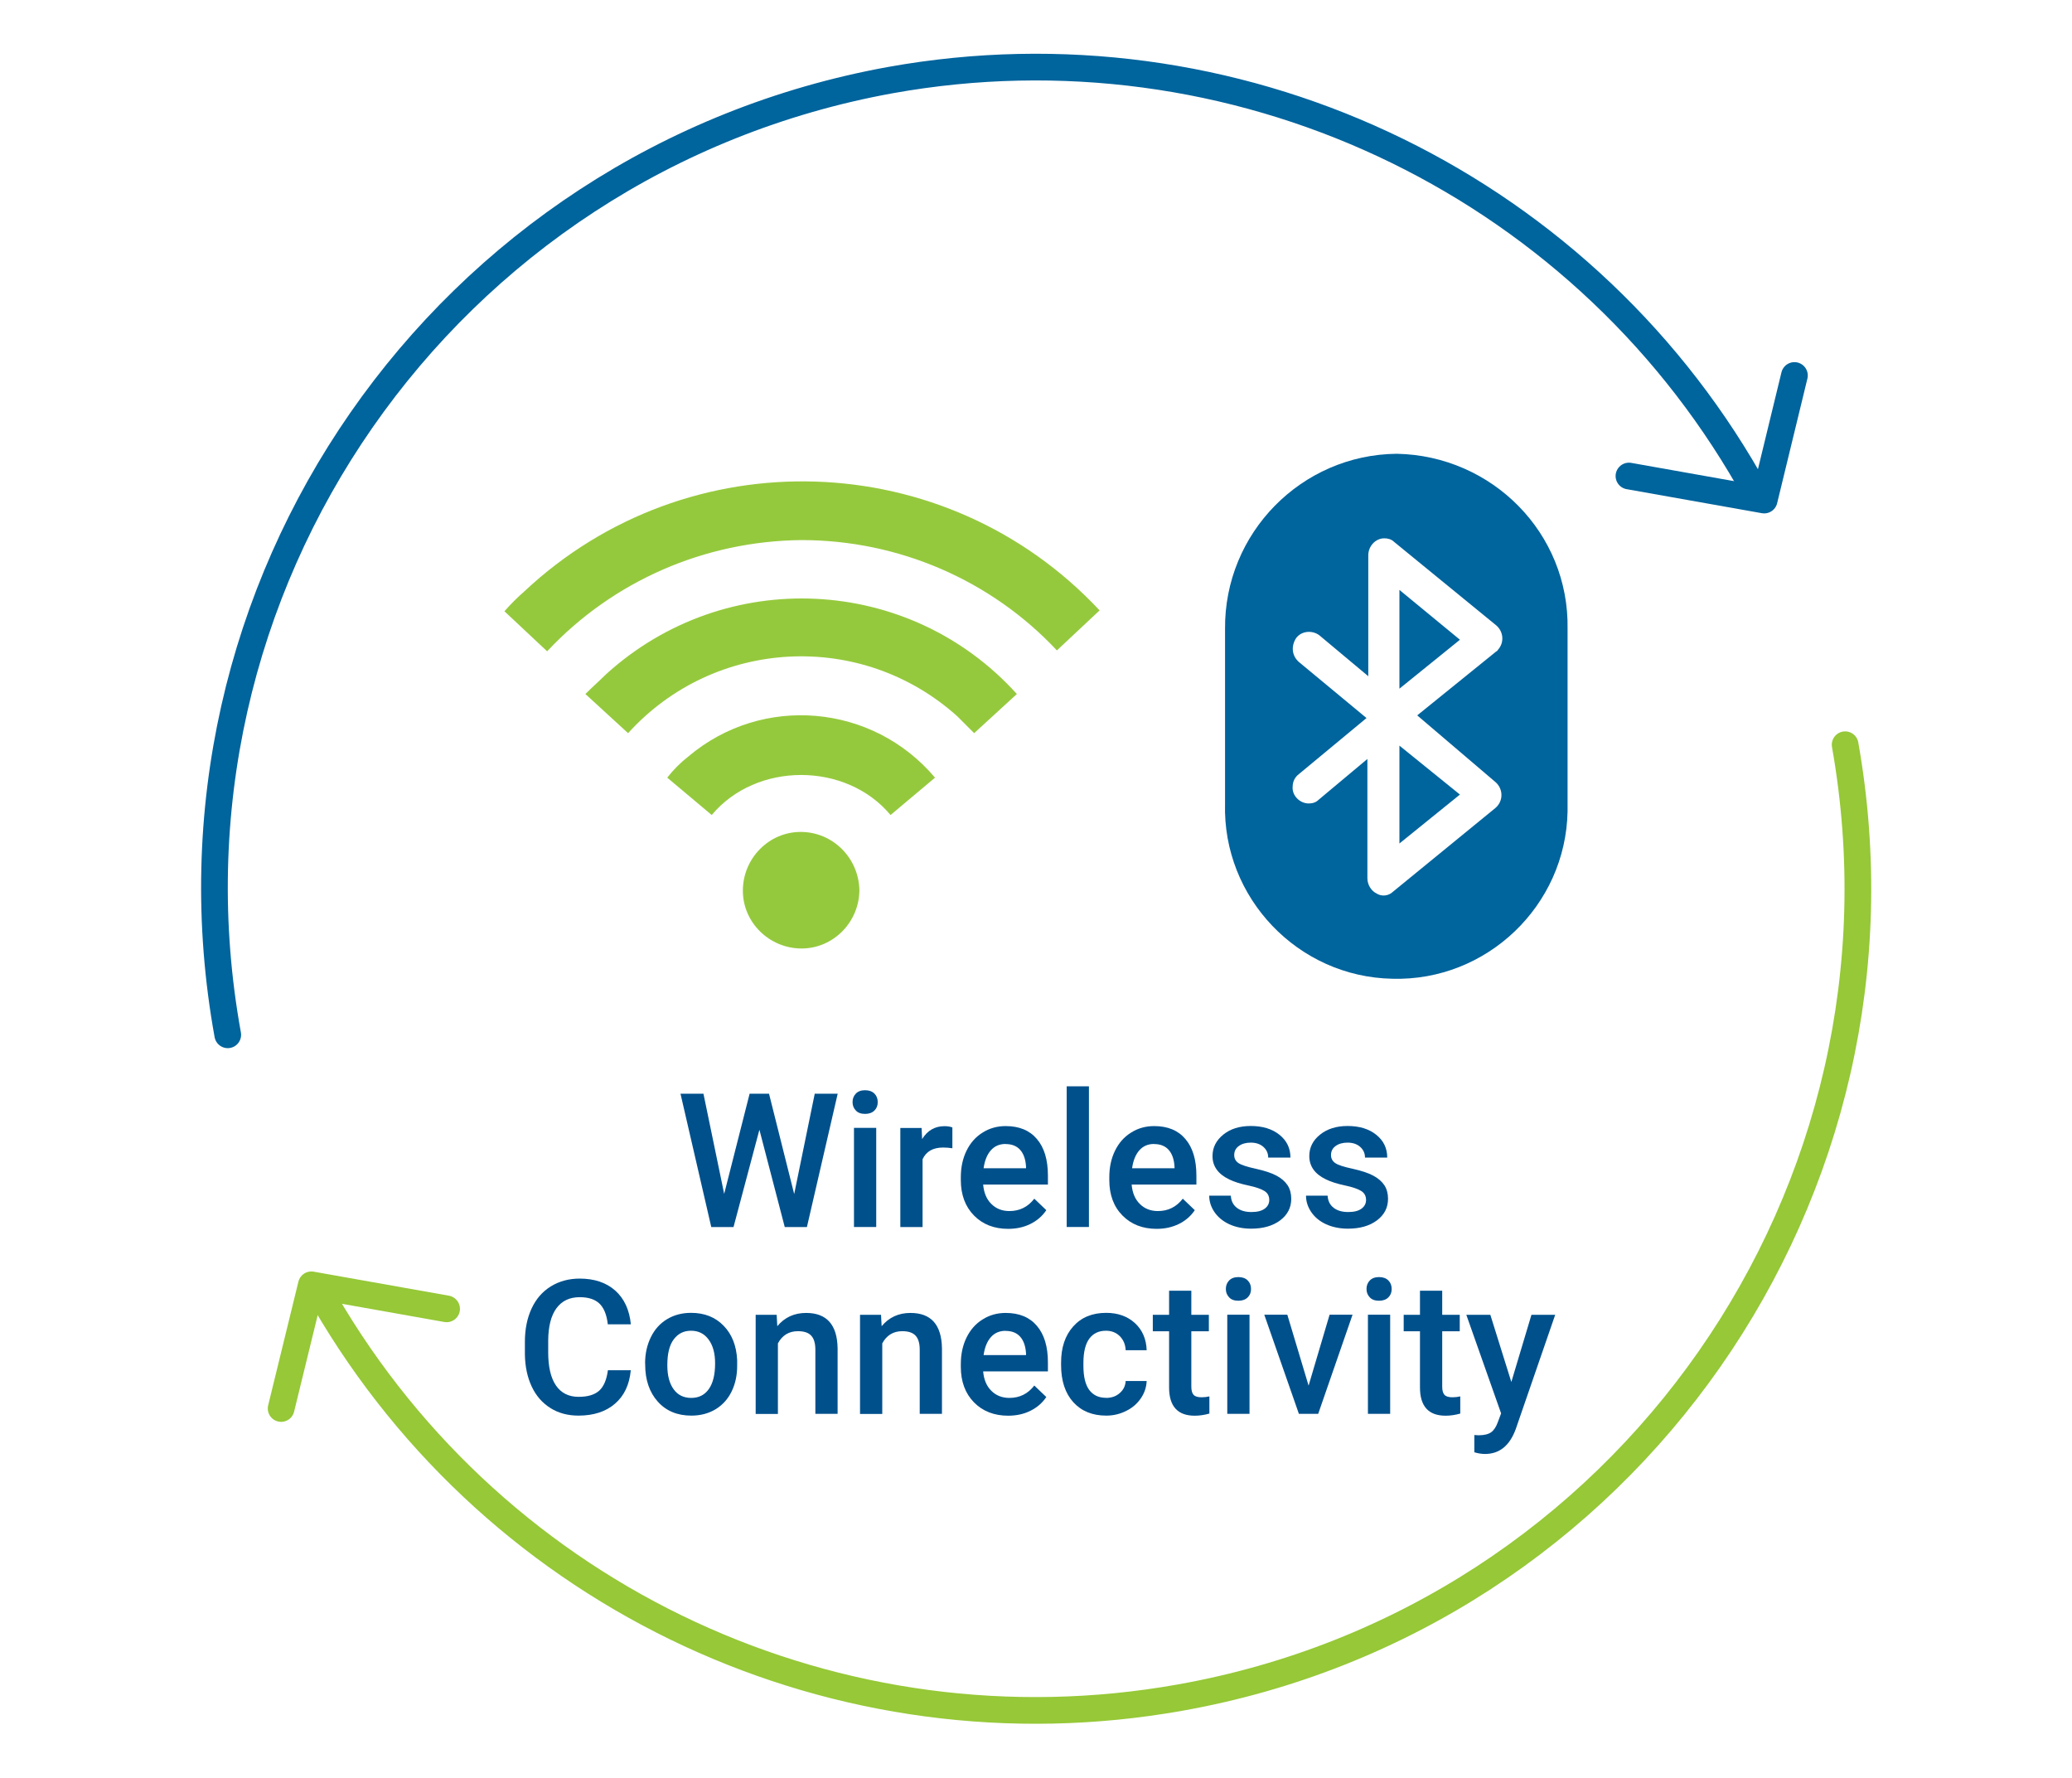
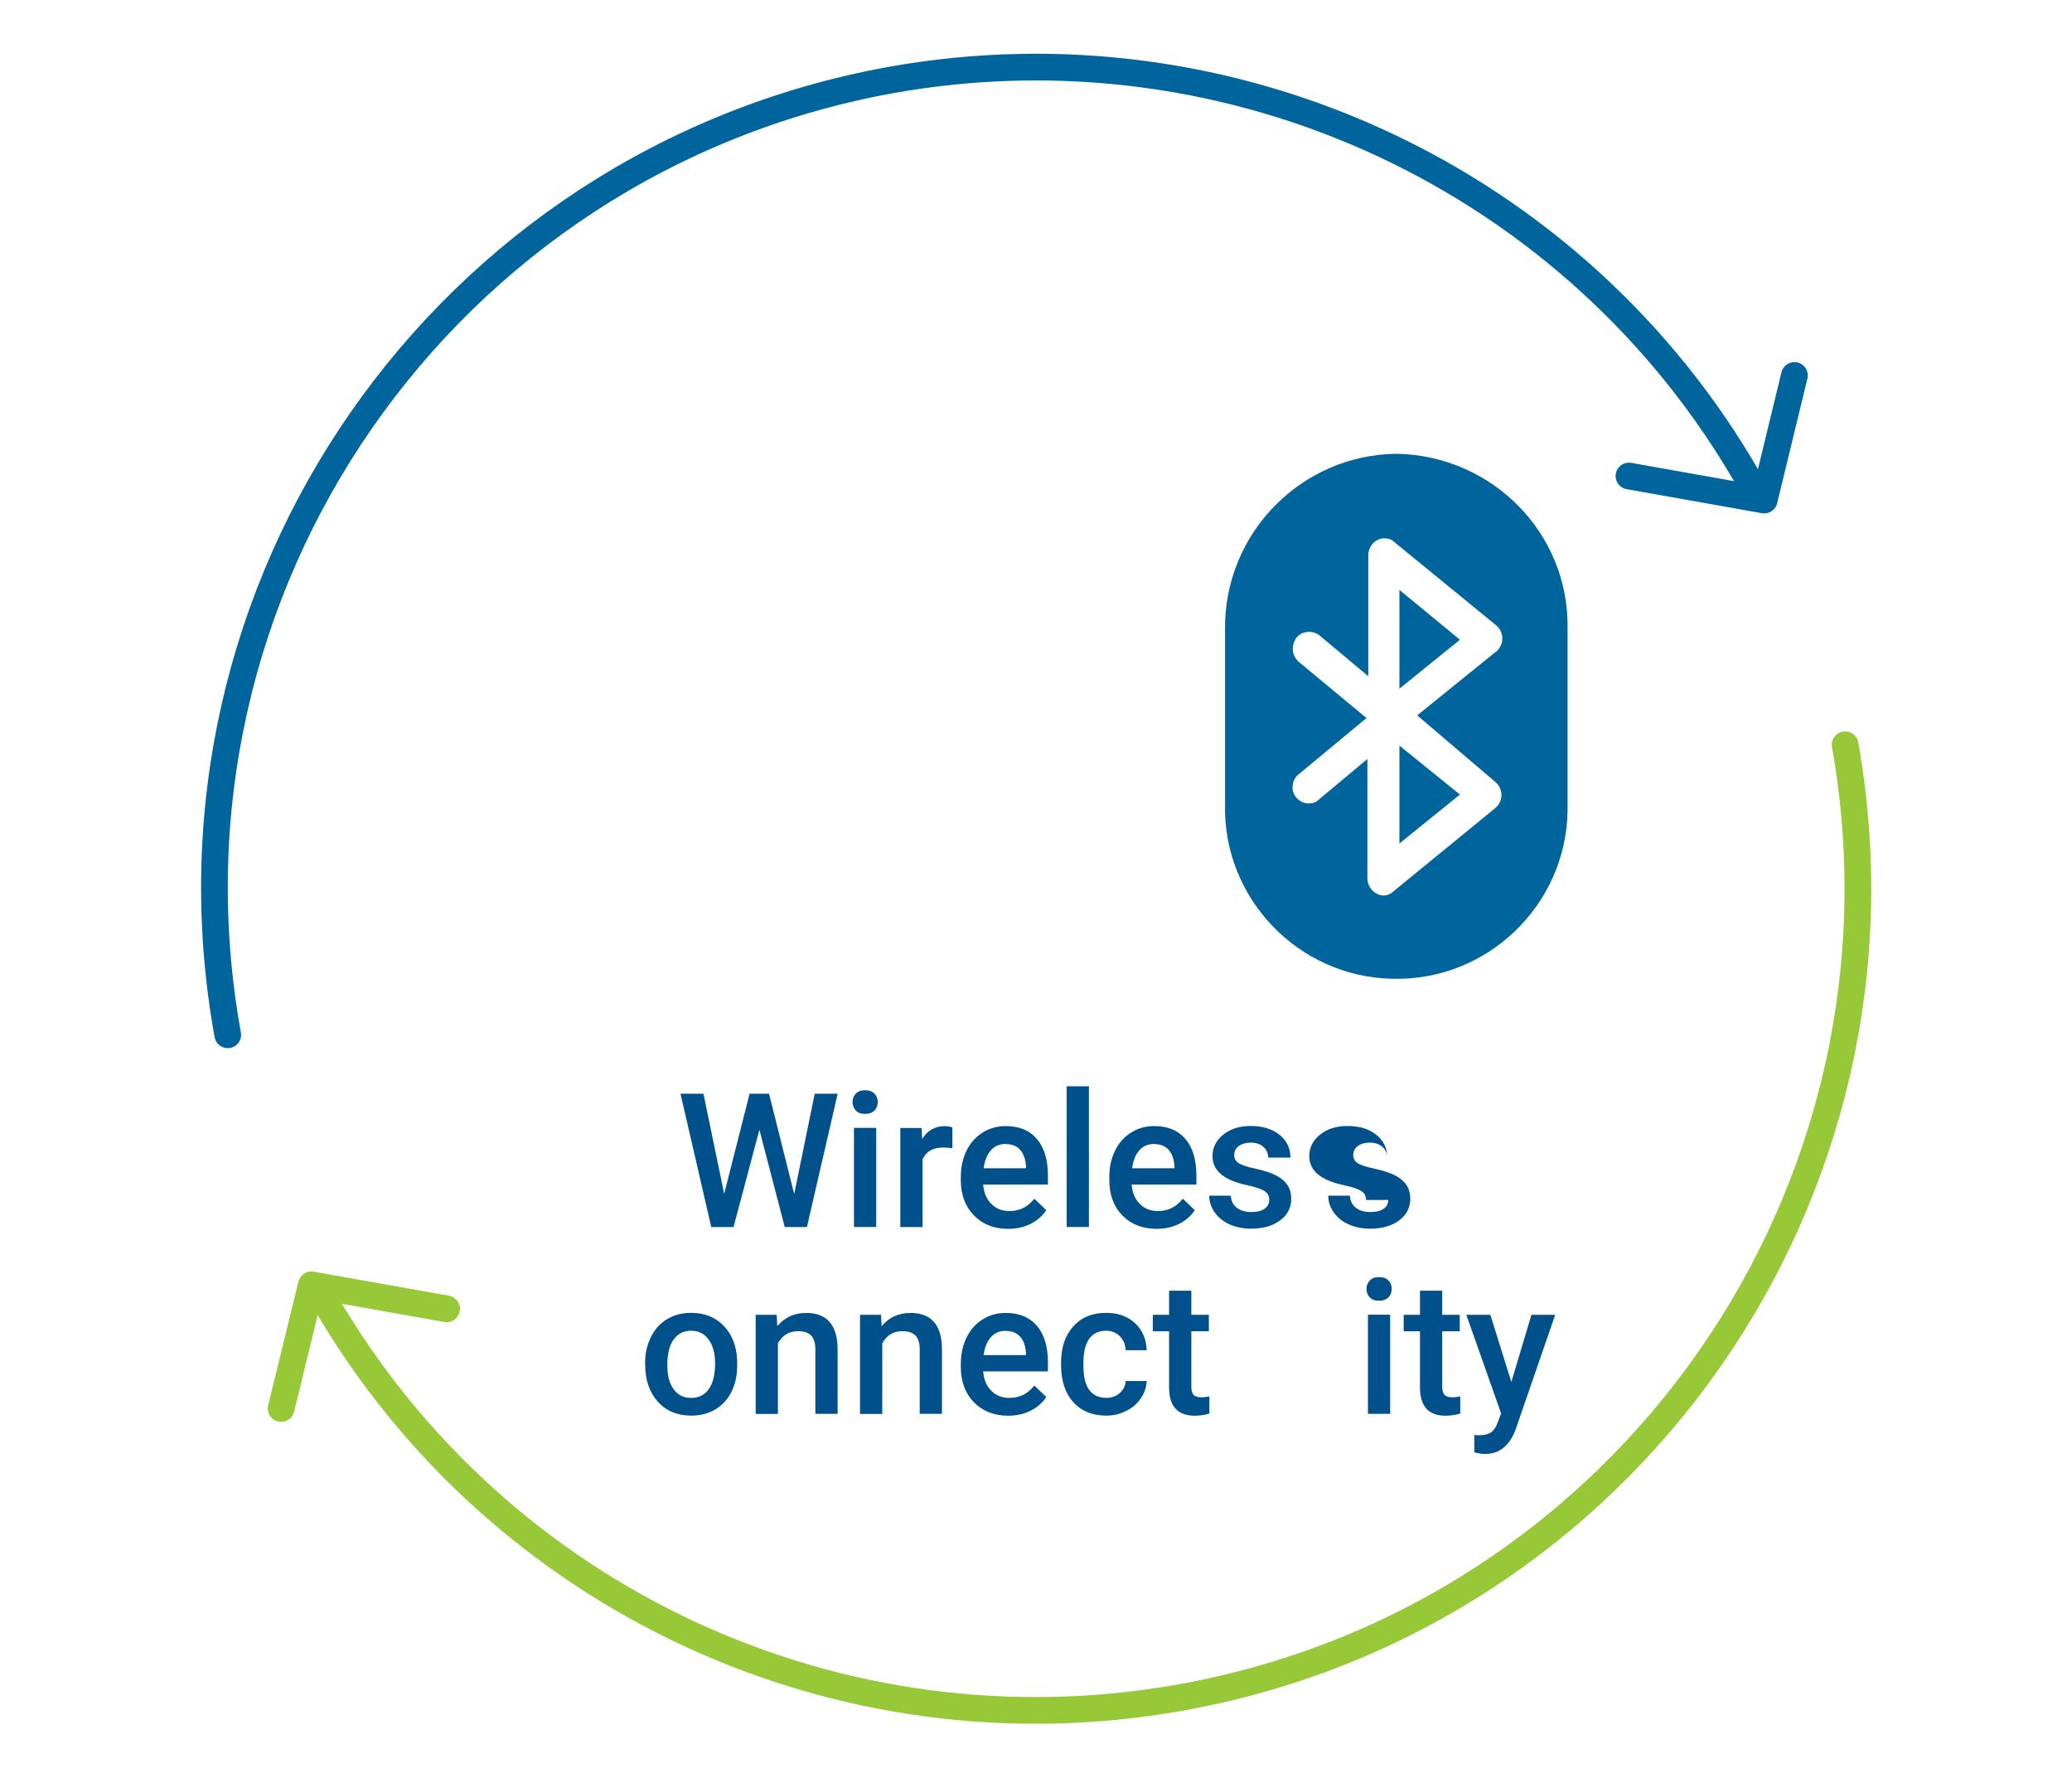
<svg xmlns="http://www.w3.org/2000/svg" id="a" viewBox="0 0 232.9 199.8">
  <polyline points="201.7 42.2 198.3 56.2 183.1 53.5" fill="none" stroke="#00649d" stroke-linecap="round" stroke-linejoin="round" stroke-width="3" />
  <polyline points="31.6 158.3 35 144.4 50.2 147.1" fill="none" stroke="#96c837" stroke-linecap="round" stroke-linejoin="round" stroke-width="3" />
  <path d="m207.4,83.7c8.9,50.2-24.6,98.2-74.8,107.1-38.2,6.8-76.6-11-96.1-44.6" fill="none" stroke="#96c837" stroke-linecap="round" stroke-linejoin="round" stroke-width="3" />
  <path d="m25.6,116.3C16.5,66.1,49.9,18.1,100.1,9c38.4-6.9,77.1,11.1,96.5,45" fill="none" stroke="#00649d" stroke-linecap="round" stroke-linejoin="round" stroke-width="3" />
  <g>
-     <path d="m96.6,100c0,3.6-2.9,6.6-6.5,6.6s-6.6-2.9-6.6-6.5,2.9-6.6,6.5-6.6h0c3.6,0,6.5,2.9,6.6,6.5m-21.6-12.6l5,4.2c5-6,15.1-6,20.1,0l5-4.2c-7-8.3-19.4-9.4-27.7-2.4h0c-.9.7-1.7,1.5-2.4,2.4m-9.2-9.4l4.8,4.4c9.7-10.7,26.2-11.6,37-1.9h0l.1.1h0l1.8,1.8,4.8-4.4c-12.1-13.4-32.8-14.4-46.2-2.2h0c-.7.7-1.5,1.4-2.3,2.2m-9.1-9.3l4.8,4.5c7.4-7.9,17.7-12.4,28.6-12.5,10.9,0,21.3,4.5,28.7,12.4l4.8-4.5c-17.3-18.5-46.3-19.4-64.7-2.1-.8.7-1.5,1.4-2.2,2.2" fill="#95c93d" />
    <path d="m157,51c-10.7.1-19.4,8.9-19.3,19.7h0v19.6c-.3,10.6,8.2,19.5,18.8,19.7,10.6.3,19.5-8.2,19.7-18.8v-20.5c.2-10.8-8.5-19.5-19.2-19.7m11.1,36.9c.8.7.9,1.9.2,2.7q-.1.1-.2.2l-11.5,9.4c-.5.5-1.3.6-1.9.2-.6-.3-1-1-1-1.7v-13.4l-5.5,4.6c-.3.3-.7.4-1.1.4-1,0-1.9-.9-1.8-1.9,0-.6.3-1.1.7-1.4l7.6-6.3-7.6-6.3c-.8-.7-.9-1.8-.3-2.7.6-.8,1.8-.9,2.6-.3h0l5.5,4.6v-13.6c0-1,.8-1.9,1.8-1.9h0c.4,0,.8.1,1.1.4l11.5,9.4c.8.7.9,1.9.2,2.7-.1.1-.1.2-.2.2l-8.9,7.2,8.8,7.5Z" fill="#00649d" />
    <polygon points="157.3 77.4 164.1 71.9 157.3 66.3 157.3 77.4" fill="#00649d" />
    <polygon points="157.3 94.8 164.1 89.3 157.3 83.8 157.3 94.8" fill="#00649d" />
  </g>
  <g>
    <path d="m89.27,134.2l2.31-11.28h2.58l-3.46,14.99h-2.49l-2.85-10.94-2.91,10.94h-2.5l-3.46-14.99h2.58l2.33,11.26,2.86-11.26h2.18l2.83,11.28Z" fill="#00508c" />
    <path d="m95.83,123.87c0-.38.12-.7.37-.96s.59-.38,1.04-.38.8.13,1.05.38.37.57.37.96-.12.69-.37.94c-.25.25-.6.38-1.05.38s-.8-.12-1.04-.38c-.24-.25-.37-.56-.37-.94Zm2.66,14.03h-2.5v-11.14h2.5v11.14Z" fill="#00508c" />
    <path d="m107.04,129.05c-.33-.05-.67-.08-1.02-.08-1.15,0-1.92.44-2.32,1.32v7.62h-2.5v-11.14h2.39l.06,1.25c.6-.97,1.44-1.45,2.51-1.45.36,0,.65.05.89.14v2.35Z" fill="#00508c" />
    <path d="m113.33,138.11c-1.58,0-2.87-.5-3.85-1.5-.98-1-1.48-2.33-1.48-3.99v-.31c0-1.11.21-2.1.64-2.98s1.03-1.56,1.81-2.04c.77-.49,1.64-.73,2.59-.73,1.52,0,2.69.48,3.51,1.45.83.97,1.24,2.34,1.24,4.11v1.01h-7.28c.08.92.38,1.65.92,2.18.54.54,1.22.8,2.03.8,1.15,0,2.08-.46,2.8-1.39l1.35,1.29c-.45.67-1.04,1.18-1.79,1.55-.74.37-1.58.55-2.51.55Zm-.3-9.54c-.69,0-1.24.24-1.66.72s-.69,1.15-.81,2.01h4.77v-.18c-.05-.84-.28-1.47-.67-1.9s-.93-.64-1.63-.64Z" fill="#00508c" />
    <path d="m122.4,137.9h-2.5v-15.81h2.5v15.81Z" fill="#00508c" />
    <path d="m130.02,138.11c-1.58,0-2.87-.5-3.85-1.5-.99-1-1.48-2.33-1.48-3.99v-.31c0-1.11.21-2.1.64-2.98s1.03-1.56,1.81-2.04c.77-.49,1.64-.73,2.59-.73,1.52,0,2.69.48,3.51,1.45.83.97,1.24,2.34,1.24,4.11v1.01h-7.28c.08.92.38,1.65.92,2.18.54.54,1.22.8,2.03.8,1.15,0,2.08-.46,2.8-1.39l1.35,1.29c-.45.67-1.04,1.18-1.79,1.55s-1.58.55-2.51.55Zm-.3-9.54c-.69,0-1.24.24-1.66.72s-.69,1.15-.81,2.01h4.77v-.18c-.05-.84-.28-1.47-.67-1.9-.39-.43-.93-.64-1.63-.64Z" fill="#00508c" />
    <path d="m142.67,134.87c0-.45-.18-.79-.55-1.02s-.98-.44-1.83-.62c-.85-.18-1.56-.4-2.13-.68-1.25-.6-1.87-1.48-1.87-2.62,0-.96.41-1.76,1.21-2.41s1.84-.97,3.09-.97c1.33,0,2.41.33,3.23.99s1.23,1.51,1.23,2.56h-2.5c0-.48-.18-.88-.54-1.2-.36-.32-.83-.48-1.42-.48-.55,0-1,.13-1.34.38-.35.25-.52.59-.52,1.02,0,.38.16.68.48.9.32.21.97.43,1.96.64.98.22,1.75.47,2.31.77s.97.66,1.25,1.08c.27.42.41.93.41,1.52,0,1-.42,1.81-1.25,2.43-.83.62-1.92.93-3.26.93-.91,0-1.73-.17-2.44-.49-.71-.33-1.27-.78-1.67-1.36-.4-.58-.6-1.2-.6-1.86h2.43c.03.59.26,1.04.67,1.36.41.32.96.48,1.64.48s1.16-.13,1.5-.38c.34-.25.51-.58.51-.98Z" fill="#00508c" />
-     <path d="m153.55,134.87c0-.45-.18-.79-.55-1.02s-.98-.44-1.83-.62c-.85-.18-1.56-.4-2.13-.68-1.25-.6-1.87-1.48-1.87-2.62,0-.96.4-1.76,1.21-2.41s1.84-.97,3.09-.97c1.33,0,2.41.33,3.23.99.82.66,1.23,1.51,1.23,2.56h-2.5c0-.48-.18-.88-.54-1.2-.36-.32-.83-.48-1.42-.48-.55,0-1,.13-1.34.38-.35.25-.52.59-.52,1.02,0,.38.16.68.48.9s.97.43,1.96.64c.98.22,1.75.47,2.31.77.56.3.97.66,1.25,1.08.27.42.41.93.41,1.52,0,1-.42,1.81-1.25,2.43s-1.92.93-3.26.93c-.91,0-1.73-.17-2.44-.49s-1.27-.78-1.67-1.36c-.4-.58-.6-1.2-.6-1.86h2.43c.03.59.26,1.04.67,1.36.41.32.96.48,1.64.48s1.16-.13,1.5-.38c.34-.25.51-.58.51-.98Z" fill="#00508c" />
-     <path d="m70.9,154.02c-.15,1.6-.74,2.85-1.77,3.74s-2.4,1.34-4.11,1.34c-1.19,0-2.25-.28-3.15-.85-.91-.57-1.61-1.37-2.1-2.41s-.75-2.25-.77-3.63v-1.4c0-1.41.25-2.66.75-3.74s1.22-1.91,2.16-2.49,2.02-.88,3.25-.88c1.65,0,2.98.45,3.99,1.34,1.01.9,1.6,2.16,1.76,3.8h-2.59c-.12-1.08-.44-1.85-.94-2.33s-1.24-.72-2.22-.72c-1.13,0-2,.41-2.61,1.24-.61.83-.92,2.04-.93,3.64v1.33c0,1.62.29,2.86.87,3.71.58.85,1.43,1.28,2.55,1.28,1.02,0,1.79-.23,2.31-.69.51-.46.84-1.23.98-2.3h2.59Z" fill="#00508c" />
+     <path d="m153.55,134.87c0-.45-.18-.79-.55-1.02s-.98-.44-1.83-.62c-.85-.18-1.56-.4-2.13-.68-1.25-.6-1.87-1.48-1.87-2.62,0-.96.4-1.76,1.21-2.41s1.84-.97,3.09-.97c1.33,0,2.41.33,3.23.99.82.66,1.23,1.51,1.23,2.56c0-.48-.18-.88-.54-1.2-.36-.32-.83-.48-1.42-.48-.55,0-1,.13-1.34.38-.35.25-.52.59-.52,1.02,0,.38.16.68.48.9s.97.43,1.96.64c.98.22,1.75.47,2.31.77.56.3.97.66,1.25,1.08.27.42.41.93.41,1.52,0,1-.42,1.81-1.25,2.43s-1.92.93-3.26.93c-.91,0-1.73-.17-2.44-.49s-1.27-.78-1.67-1.36c-.4-.58-.6-1.2-.6-1.86h2.43c.03.59.26,1.04.67,1.36.41.32.96.48,1.64.48s1.16-.13,1.5-.38c.34-.25.51-.58.51-.98Z" fill="#00508c" />
    <path d="m72.51,153.23c0-1.09.22-2.07.65-2.95.43-.88,1.04-1.55,1.82-2.02.78-.47,1.68-.71,2.7-.71,1.5,0,2.72.48,3.66,1.45.94.97,1.44,2.25,1.52,3.85v.59c.01,1.1-.2,2.08-.62,2.94-.42.87-1.03,1.53-1.81,2.01-.79.47-1.69.71-2.72.71-1.57,0-2.83-.52-3.77-1.57-.94-1.05-1.42-2.44-1.42-4.18v-.12Zm2.5.22c0,1.15.24,2.04.71,2.69s1.13.97,1.98.97,1.5-.33,1.97-.99c.47-.66.71-1.62.71-2.89,0-1.13-.24-2.02-.73-2.68-.48-.66-1.14-.99-1.97-.99s-1.46.32-1.95.97-.72,1.62-.72,2.91Z" fill="#00508c" />
    <path d="m87.3,147.76l.07,1.29c.82-.99,1.9-1.49,3.24-1.49,2.32,0,3.5,1.33,3.54,3.98v7.36h-2.5v-7.21c0-.71-.15-1.23-.46-1.57-.31-.34-.8-.51-1.5-.51-1.01,0-1.76.46-2.25,1.37v7.93h-2.5v-11.14h2.36Z" fill="#00508c" />
    <path d="m99.03,147.76l.07,1.29c.82-.99,1.9-1.49,3.24-1.49,2.32,0,3.5,1.33,3.54,3.98v7.36h-2.5v-7.21c0-.71-.15-1.23-.46-1.57-.31-.34-.8-.51-1.5-.51-1.01,0-1.76.46-2.25,1.37v7.93h-2.5v-11.14h2.36Z" fill="#00508c" />
    <path d="m113.33,159.11c-1.58,0-2.87-.5-3.85-1.5-.98-1-1.48-2.33-1.48-3.99v-.31c0-1.11.21-2.1.64-2.98s1.03-1.56,1.81-2.04c.77-.49,1.64-.73,2.59-.73,1.52,0,2.69.48,3.51,1.45.83.97,1.24,2.34,1.24,4.11v1.01h-7.28c.08.92.38,1.65.92,2.18.54.54,1.22.8,2.03.8,1.15,0,2.08-.46,2.8-1.39l1.35,1.29c-.45.67-1.04,1.18-1.79,1.55-.74.37-1.58.55-2.51.55Zm-.3-9.54c-.69,0-1.24.24-1.66.72s-.69,1.15-.81,2.01h4.77v-.18c-.05-.84-.28-1.47-.67-1.9s-.93-.64-1.63-.64Z" fill="#00508c" />
    <path d="m124.32,157.11c.62,0,1.14-.18,1.55-.55.41-.36.63-.81.66-1.35h2.36c-.03.69-.24,1.34-.65,1.94-.41.6-.95,1.08-1.65,1.42-.69.35-1.44.53-2.24.53-1.56,0-2.79-.5-3.71-1.51-.91-1.01-1.37-2.4-1.37-4.18v-.26c0-1.7.45-3.05,1.36-4.07.91-1.02,2.14-1.53,3.71-1.53,1.32,0,2.4.39,3.24,1.16.83.77,1.27,1.79,1.31,3.04h-2.36c-.03-.64-.25-1.16-.65-1.57-.41-.41-.93-.62-1.56-.62-.81,0-1.43.29-1.87.88-.44.59-.66,1.48-.67,2.67v.4c0,1.21.22,2.11.65,2.7.44.59,1.07.89,1.89.89Z" fill="#00508c" />
    <path d="m133.91,145.06v2.71h1.97v1.85h-1.97v6.22c0,.43.08.73.25.92.17.19.47.28.9.28.29,0,.58-.03.88-.1v1.93c-.57.16-1.12.24-1.65.24-1.92,0-2.88-1.06-2.88-3.18v-6.31h-1.83v-1.85h1.83v-2.71h2.5Z" fill="#00508c" />
-     <path d="m137.79,144.87c0-.38.12-.7.37-.96.24-.25.59-.38,1.04-.38s.8.13,1.05.38.37.57.37.96-.12.69-.37.94c-.25.25-.6.38-1.05.38s-.8-.12-1.04-.38c-.24-.25-.37-.56-.37-.94Zm2.66,14.03h-2.5v-11.14h2.5v11.14Z" fill="#00508c" />
-     <path d="m147.09,155.73l2.36-7.97h2.58l-3.86,11.14h-2.17l-3.89-11.14h2.59l2.39,7.97Z" fill="#00508c" />
    <path d="m153.6,144.87c0-.38.12-.7.37-.96.24-.25.59-.38,1.04-.38s.8.13,1.05.38.37.57.37.96-.12.69-.37.94c-.25.25-.6.38-1.05.38s-.8-.12-1.04-.38c-.24-.25-.37-.56-.37-.94Zm2.66,14.03h-2.5v-11.14h2.5v11.14Z" fill="#00508c" />
    <path d="m162.11,145.06v2.71h1.97v1.85h-1.97v6.22c0,.43.08.73.25.92.17.19.47.28.9.28.29,0,.58-.03.88-.1v1.93c-.57.16-1.12.24-1.65.24-1.92,0-2.88-1.06-2.88-3.18v-6.31h-1.83v-1.85h1.83v-2.71h2.5Z" fill="#00508c" />
    <path d="m169.88,155.32l2.26-7.55h2.67l-4.43,12.83c-.68,1.87-1.83,2.81-3.46,2.81-.36,0-.77-.06-1.2-.19v-1.94l.47.03c.63,0,1.11-.12,1.42-.34.32-.23.57-.62.76-1.16l.36-.96-3.91-11.08h2.7l2.36,7.55Z" fill="#00508c" />
  </g>
</svg>